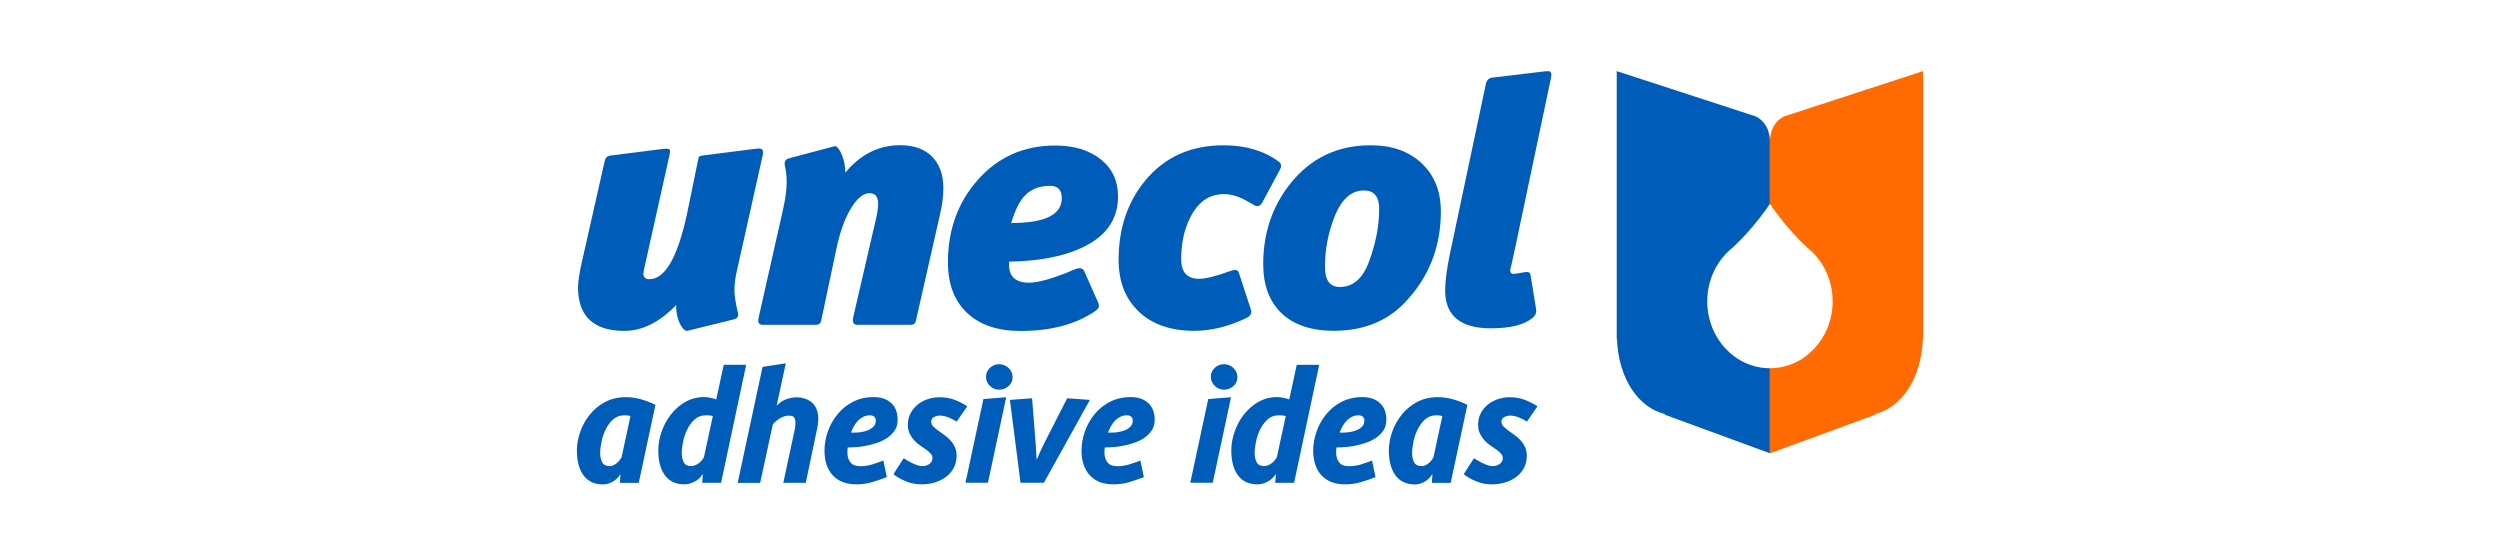
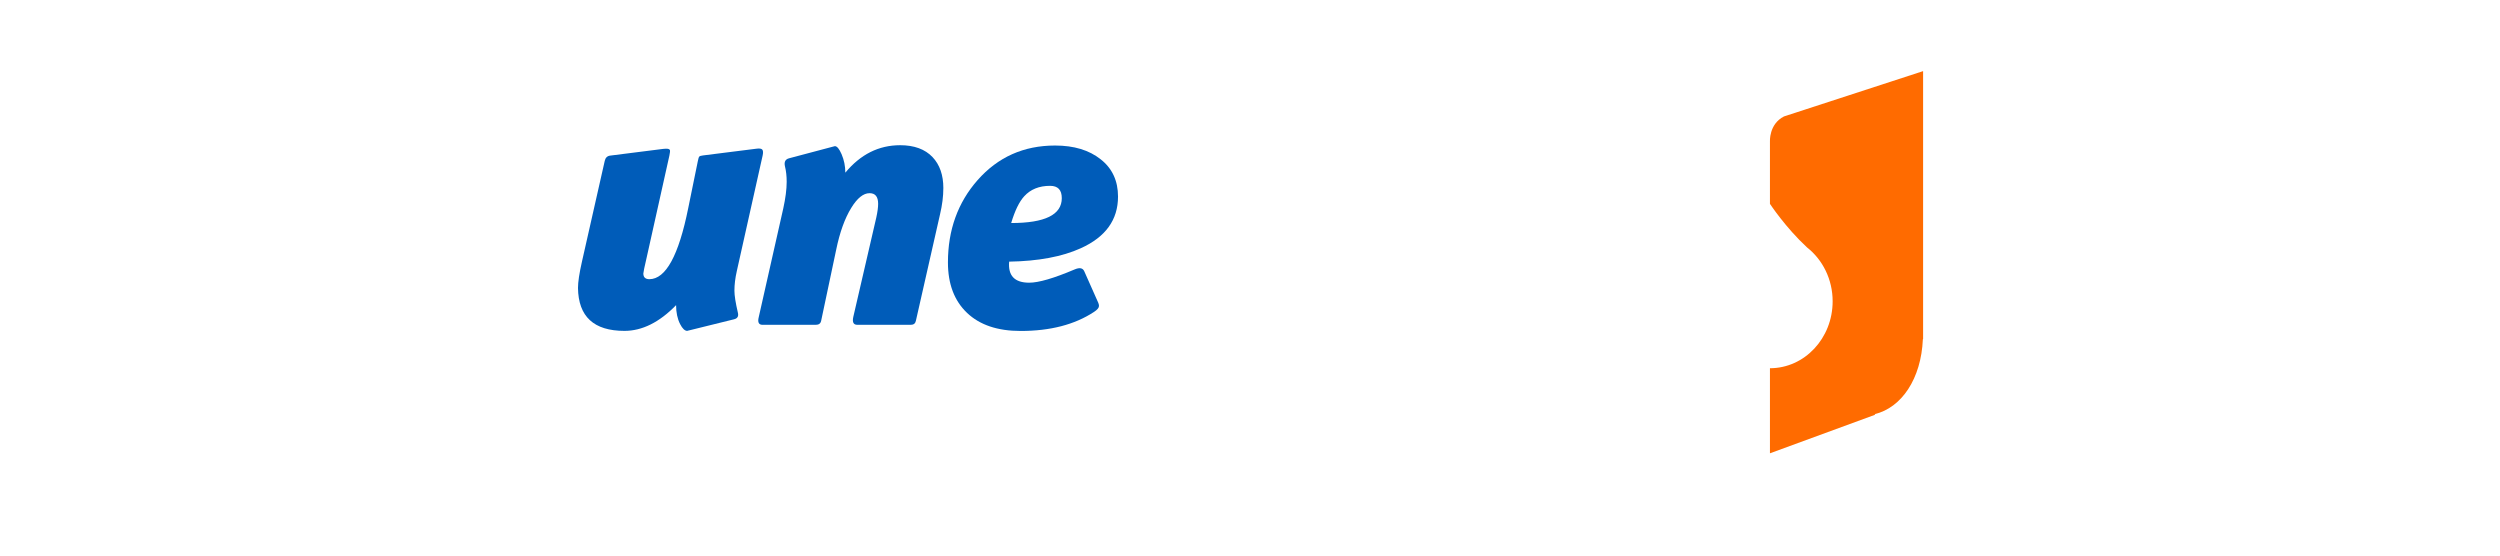
<svg xmlns="http://www.w3.org/2000/svg" id="Capa_1" data-name="Capa 1" viewBox="0 0 270 60">
  <defs>
    <style>
      .cls-1 {
        fill: #005cb9;
      }

      .cls-2 {
        fill: #ff6b00;
      }
    </style>
  </defs>
-   <path class="cls-1" d="M166.048,43.88c-.413-.27-.859-.497-1.348-.691s-1.044-.286-1.676-.286c-.421,0-.834.067-1.238.202s-.766.328-1.078.573c-.32.253-.573.564-.775.935-.202.371-.295.8-.295,1.272,0,.371.067.691.202.96s.295.505.488.716.404.396.64.547c.236.16.446.303.64.446s.354.278.488.43c.135.143.202.303.202.48,0,.27-.109.48-.328.64s-.472.236-.766.236c-.152,0-.32-.025-.497-.084-.185-.059-.362-.126-.547-.219-.185-.084-.354-.177-.531-.278-.168-.101-.32-.185-.446-.27l-1.103,1.727c.387.303.842.564,1.373.775.531.219,1.086.32,1.684.32.48,0,.943-.067,1.398-.202.455-.135.851-.328,1.204-.59s.632-.581.842-.969c.211-.379.312-.834.312-1.339,0-.362-.067-.682-.202-.96-.135-.278-.303-.522-.514-.741-.202-.219-.421-.404-.657-.564s-.455-.32-.657-.472-.371-.303-.505-.446-.202-.303-.202-.463c0-.236.093-.404.286-.514s.413-.168.657-.168c.295,0,.606.067.943.202s.623.286.867.446l1.137-1.651ZM154.821,49.379c-.177.312-.379.556-.615.716s-.455.244-.649.244c-.413,0-.691-.135-.834-.413-.143-.27-.219-.615-.219-1.019,0-.295.042-.665.135-1.129.084-.463.227-.901.43-1.331.202-.43.463-.8.8-1.12.337-.312.75-.472,1.238-.472.093,0,.194,0,.303.008s.227.034.362.076l-.952,4.438ZM158.476,43.728c-.455-.236-.96-.43-1.499-.59-.547-.16-1.12-.244-1.727-.244-.817,0-1.558.177-2.207.522-.649.345-1.204.8-1.651,1.364-.455.556-.8,1.179-1.036,1.861-.244.682-.362,1.348-.362,2.013,0,1.154.244,2.047.724,2.695s1.179.969,2.106.969c.328,0,.657-.093.994-.27s.615-.446.851-.809h.034l-.067.91h2.038l1.802-8.422ZM149.035,43.534c-.463-.43-1.095-.648-1.903-.648-.842,0-1.6.177-2.257.522-.665.345-1.221.8-1.668,1.364-.455.556-.792,1.179-1.027,1.861-.236.682-.354,1.348-.354,2.013,0,1.154.303,2.047.901,2.695.606.648,1.457.969,2.56.969.573,0,1.129-.076,1.668-.236s1.07-.337,1.6-.547l-.371-1.794c-.396.16-.809.303-1.221.43-.413.126-.842.185-1.272.185-.488,0-.851-.135-1.061-.413-.219-.27-.328-.615-.328-1.019,0-.084,0-.168.008-.27s.017-.202.025-.32l.531-.017c.126,0,.337-.017.632-.042s.623-.084.985-.16.733-.177,1.112-.312c.379-.135.733-.312,1.044-.531.32-.219.573-.488.783-.8.202-.312.303-.691.303-1.137,0-.766-.227-1.364-.691-1.794M144.681,46.726c.084-.244.185-.48.32-.707.126-.227.278-.421.438-.59.168-.168.354-.303.564-.413.211-.101.446-.16.699-.16.236,0,.404.051.497.16.101.101.152.236.152.387,0,.27-.076.488-.236.657-.16.168-.354.303-.581.396s-.463.16-.716.202c-.244.042-.463.059-.649.059l-.488.008ZM137.901,49.379c-.177.312-.396.556-.657.716s-.497.244-.691.244c-.413,0-.691-.135-.834-.413-.143-.27-.219-.615-.219-1.019,0-.295.042-.665.135-1.129.084-.463.227-.901.43-1.331.202-.43.463-.8.8-1.12.337-.312.75-.472,1.238-.472.093,0,.211,0,.354.008s.278.034.404.076l-.96,4.438ZM142.475,39.399h-2.426l-.809,3.748c-.143-.067-.345-.135-.623-.185s-.505-.076-.691-.076c-.741,0-1.415.177-2.021.522-.606.345-1.129.8-1.567,1.364s-.766,1.179-1.002,1.861c-.236.682-.354,1.348-.354,2.013,0,1.154.236,2.047.724,2.695.48.648,1.179.969,2.106.969.328,0,.674-.093,1.044-.27s.674-.446.901-.809h.034l-.067.91h2.038l2.712-12.743ZM132.949,42.903l-2.459.194-1.937,9.037h2.426l1.971-9.231ZM133.514,40.157c-.084-.168-.194-.312-.328-.438-.135-.118-.286-.219-.463-.286-.177-.067-.354-.101-.547-.101-.379,0-.699.135-.985.396-.278.261-.421.59-.421.985,0,.194.042.379.118.539s.185.312.32.438c.135.126.286.227.455.295.168.067.345.101.539.101.371,0,.707-.126,1.002-.387.295-.253.438-.59.438-.994-.008-.194-.051-.379-.126-.547M124.013,43.534c-.463-.43-1.095-.648-1.903-.648-.842,0-1.6.177-2.257.522-.665.345-1.221.8-1.668,1.364-.455.556-.792,1.179-1.027,1.861-.236.682-.354,1.348-.354,2.013,0,1.154.303,2.047.901,2.695.606.648,1.457.969,2.56.969.573,0,1.129-.076,1.668-.236.539-.16,1.07-.337,1.6-.547l-.371-1.794c-.396.16-.809.303-1.221.43-.413.126-.842.185-1.272.185-.488,0-.851-.135-1.061-.413-.219-.27-.328-.615-.328-1.019,0-.084,0-.168.008-.27s.017-.202.025-.32l.531-.017c.126,0,.337-.017.632-.042s.623-.084.985-.16.733-.177,1.112-.312.733-.312,1.044-.531c.32-.219.573-.488.783-.8.202-.312.303-.691.303-1.137,0-.766-.227-1.364-.691-1.794M119.668,46.726c.084-.244.185-.48.32-.707.126-.227.278-.421.438-.59.16-.168.354-.303.564-.413.211-.101.446-.16.699-.16.236,0,.404.051.497.16.101.101.152.236.152.387,0,.27-.076.488-.236.657-.16.168-.354.303-.581.396-.227.093-.463.16-.716.202-.244.042-.463.059-.648.059l-.488.008ZM117.714,43.189l-2.459-.177-2.375,4.657c-.084.152-.168.328-.261.522-.084.16-.177.362-.278.598-.109.236-.219.505-.354.809h-.034c-.025-.303-.042-.573-.051-.809-.008-.236-.025-.438-.034-.598-.008-.194-.025-.371-.034-.522l-.371-4.657-2.392.177,1.145,8.944h2.527l4.969-8.944ZM108.668,42.903l-2.459.194-1.937,9.037h2.426l1.971-9.231ZM109.233,40.157c-.084-.168-.194-.312-.328-.438-.135-.118-.286-.219-.463-.286-.177-.067-.354-.101-.547-.101-.379,0-.699.135-.985.396-.278.261-.421.59-.421.985,0,.194.042.379.118.539s.185.312.32.438c.135.126.286.227.455.295.168.067.345.101.539.101.371,0,.707-.126,1.002-.387.295-.253.438-.59.438-.994-.008-.194-.051-.379-.126-.547M104.466,43.88c-.413-.27-.859-.497-1.348-.691s-1.044-.286-1.676-.286c-.421,0-.834.067-1.238.202s-.766.328-1.078.573c-.312.253-.573.564-.775.935-.202.371-.303.8-.303,1.272,0,.371.067.691.202.96.135.27.303.505.488.716.194.211.404.396.64.547.236.16.446.303.64.446s.354.278.488.43c.135.143.202.303.202.48,0,.27-.109.48-.328.64s-.472.236-.766.236c-.152,0-.32-.025-.497-.084-.185-.059-.362-.126-.547-.219-.185-.084-.354-.177-.531-.278-.168-.101-.32-.185-.446-.27l-1.103,1.727c.387.303.842.564,1.373.775.531.219,1.086.32,1.684.32.48,0,.943-.067,1.398-.202.446-.135.851-.328,1.204-.59s.632-.581.842-.969c.211-.379.32-.834.32-1.339,0-.362-.067-.682-.202-.96-.135-.278-.303-.522-.514-.741-.202-.219-.421-.404-.657-.564s-.455-.32-.657-.472-.379-.303-.514-.446-.202-.303-.202-.463c0-.236.093-.404.286-.514.194-.109.413-.168.657-.168.295,0,.606.067.943.202s.623.286.867.446l1.145-1.651ZM96.254,43.534c-.463-.43-1.095-.648-1.903-.648-.842,0-1.6.177-2.257.522-.665.345-1.221.8-1.668,1.364-.455.556-.792,1.179-1.027,1.861-.236.682-.354,1.348-.354,2.013,0,1.154.303,2.047.901,2.695.606.648,1.457.969,2.56.969.573,0,1.129-.076,1.668-.236.539-.16,1.07-.337,1.6-.547l-.371-1.794c-.396.16-.809.303-1.221.43-.413.126-.842.185-1.272.185-.488,0-.842-.135-1.061-.413-.219-.27-.328-.615-.328-1.019,0-.084,0-.168.008-.27s.017-.202.025-.32l.531-.017c.126,0,.337-.017.632-.042s.623-.084.985-.16.733-.177,1.112-.312.733-.312,1.044-.531c.312-.219.573-.488.783-.8.202-.312.303-.691.303-1.137,0-.766-.227-1.364-.691-1.794M91.909,46.726c.084-.244.185-.48.32-.707.126-.227.278-.421.438-.59.16-.168.354-.303.564-.413.211-.101.446-.16.699-.16.236,0,.404.051.505.16.101.101.152.236.152.387,0,.27-.076.488-.236.657-.16.168-.354.303-.581.396-.227.093-.463.16-.716.202-.244.042-.463.059-.648.059l-.497.008ZM88.253,46.271c.126-.606.16-1.12.084-1.541-.067-.421-.219-.766-.438-1.036-.219-.27-.497-.463-.825-.59-.328-.126-.682-.194-1.053-.194-.354,0-.716.067-1.086.202-.379.135-.716.354-1.019.674h-.034l.985-4.548-2.51.387-2.687,12.524h2.426l1.373-6.333c.261-.286.539-.514.842-.682.303-.16.59-.244.859-.244.118,0,.227.008.345.034.109.025.202.084.27.185.067.101.109.253.126.455.008.202-.017.488-.084.842l-1.23,5.735h2.426l1.23-5.87ZM76.025,49.379c-.177.312-.396.556-.657.716-.261.16-.497.244-.691.244-.413,0-.691-.135-.834-.413-.143-.27-.219-.615-.219-1.019,0-.295.042-.665.135-1.129.084-.463.227-.901.43-1.331.202-.43.463-.8.8-1.12.337-.312.75-.472,1.238-.472.093,0,.211,0,.354.008s.278.034.404.076l-.96,4.438ZM80.589,39.399h-2.426l-.809,3.748c-.143-.067-.345-.135-.623-.185s-.505-.076-.691-.076c-.741,0-1.415.177-2.021.522s-1.129.8-1.567,1.364c-.43.556-.766,1.179-1.002,1.861-.236.682-.354,1.348-.354,2.013,0,1.154.236,2.047.724,2.695.48.648,1.179.969,2.106.969.328,0,.674-.093,1.044-.27.371-.177.674-.446.901-.809h.034l-.067.91h2.038l2.712-12.743ZM67.131,49.379c-.177.312-.379.556-.615.716s-.455.244-.648.244c-.413,0-.691-.135-.834-.413-.143-.27-.219-.615-.219-1.019,0-.295.042-.665.135-1.129.084-.463.227-.901.43-1.331.202-.43.463-.8.8-1.12.337-.312.75-.472,1.238-.472.093,0,.194,0,.312.008.109.008.227.034.362.076l-.96,4.438ZM70.786,43.728c-.455-.236-.96-.43-1.499-.59-.547-.16-1.12-.244-1.727-.244-.817,0-1.558.177-2.207.522s-1.204.8-1.651,1.364c-.455.556-.8,1.179-1.036,1.861-.244.682-.362,1.348-.362,2.013,0,1.154.244,2.047.724,2.695s1.179.969,2.106.969c.328,0,.657-.093.994-.27s.615-.446.851-.809h.034l-.067.91h2.038l1.802-8.422Z" />
  <path class="cls-2" d="M207.695,36.62V7.682l-15.025,4.893c-1.642.834-1.516,2.729-1.516,2.729v6.712c.025.034,1.684,2.56,4.017,4.716,1.668,1.314,2.754,3.428,2.754,5.811,0,3.992-3.032,7.226-6.771,7.226v9.188l11.37-4.169-.059-.059c2.906-.699,5.02-3.815,5.205-8.094l.025-.017Z" />
-   <path class="cls-1" d="M191.146,15.304s.126-1.895-1.516-2.729l-15.025-4.893v28.938l.025.008c.185,4.278,2.299,7.395,5.205,8.094l-.059.059,11.37,4.169v-9.18c-3.739,0-6.763-3.234-6.763-7.226,0-2.383,1.086-4.489,2.754-5.811,2.333-2.156,3.992-4.683,4.009-4.716v-6.712h0Z" />
  <path class="cls-1" d="M82.358,16.828l-2.779,12.431c-.177.775-.261,1.482-.261,2.131,0,.531.126,1.322.371,2.367.101.396-.034.632-.404.724l-4.632,1.145c-.312.076-.455.109-.43.109-.261,0-.522-.244-.775-.741-.286-.564-.43-1.246-.43-2.038-1.802,1.853-3.664,2.779-5.575,2.779-3.31,0-4.977-1.541-5.02-4.632,0-.64.143-1.592.43-2.855l2.459-10.873c.076-.345.278-.539.615-.573l5.719-.724c.101-.008.185-.017.261-.017.244-.008.396.034.446.152.025.084.008.286-.059.59l-2.459,11.033c-.236,1.011-.354,1.583-.354,1.701,0,.404.219.615.648.615,1.777,0,3.175-2.569,4.203-7.689l1.036-5.07c.051-.261.101-.421.152-.48s.185-.101.404-.126l5.744-.724c.345-.051.564-.017.657.093.101.118.109.337.034.674" />
  <path class="cls-1" d="M101.88,20.323c0,.876-.118,1.811-.354,2.813l-2.611,11.513c-.059.286-.244.43-.539.43h-5.794c-.404,0-.547-.278-.43-.834l2.485-10.738c.135-.615.202-1.12.202-1.499,0-.766-.312-1.145-.926-1.145-.665,0-1.331.531-1.979,1.592-.691,1.12-1.238,2.628-1.625,4.514l-1.625,7.681c-.059.286-.253.43-.573.43h-5.761c-.404,0-.547-.278-.404-.834l2.645-11.723c.244-1.112.371-2.072.371-2.889,0-.606-.059-1.162-.185-1.668-.109-.472.034-.758.43-.867l4.666-1.238c.185-.051.286-.076.295-.076.236,0,.472.295.724.867.27.632.404,1.297.404,1.996,1.642-1.979,3.613-2.965,5.921-2.965,1.516,0,2.687.43,3.495,1.28.783.825,1.171,1.945,1.171,3.36" />
  <path class="cls-1" d="M114.673,21.401c0-.893-.421-1.331-1.263-1.331-1.188,0-2.114.379-2.796,1.129-.531.581-1.002,1.541-1.406,2.889,3.647,0,5.466-.893,5.466-2.687M120.746,21.233c0,2.51-1.339,4.363-4.017,5.575-2.021.918-4.607,1.398-7.74,1.449-.135,1.516.59,2.274,2.164,2.274,1.027,0,2.67-.48,4.927-1.44.522-.219.859-.152,1.019.202l1.516,3.411c.051.126.076.236.076.337,0,.194-.177.413-.539.648-2.089,1.373-4.725,2.055-7.925,2.055-2.485,0-4.413-.648-5.786-1.954-1.373-1.305-2.063-3.116-2.063-5.449,0-3.504,1.07-6.468,3.2-8.885,2.198-2.493,4.986-3.739,8.372-3.739,2.038,0,3.68.497,4.927,1.491,1.246.977,1.87,2.324,1.87,4.026" />
-   <path class="cls-1" d="M138.23,18.327l-1.87,3.478c-.219.421-.497.547-.834.387-.421-.236-.842-.472-1.263-.707-.716-.345-1.406-.522-2.072-.522-1.592,0-2.805.842-3.647,2.535-.657,1.297-.977,2.788-.977,4.481,0,1.423.64,2.131,1.929,2.131.724,0,1.844-.278,3.352-.834.531-.194.842-.152.943.152l1.297,3.984c.126.404-.017.707-.43.91-1.937.935-3.832,1.406-5.685,1.406-2.527,0-4.523-.691-5.98-2.072-1.457-1.381-2.181-3.242-2.181-5.592,0-3.386.952-6.224,2.855-8.54,2.089-2.552,4.918-3.832,8.498-3.832,2.383,0,4.379.598,5.98,1.794.244.194.278.472.084.842" />
-   <path class="cls-1" d="M148.951,22.53c0-1.305-.556-1.962-1.668-1.962-1.44,0-2.535,1.078-3.31,3.242-.581,1.609-.876,3.276-.876,5.02,0,1.449.531,2.164,1.6,2.164,1.423,0,2.476-.91,3.158-2.737.724-1.954,1.095-3.866,1.095-5.727M155.613,22.824c0,3.891-1.314,7.192-3.942,9.904-1.937,1.996-4.472,2.998-7.622,2.998-2.426,0-4.304-.632-5.634-1.887-1.322-1.263-1.988-3.032-1.988-5.314,0-3.36.985-6.266,2.956-8.725,2.198-2.737,5.078-4.11,8.641-4.11,2.308,0,4.144.648,5.525,1.954s2.063,3.032,2.063,5.18" />
-   <path class="cls-1" d="M167.505,8.423l-3.798,18.015c-.404,1.929-.615,2.821-.615,2.687,0,.312.118.463.354.463.109,0,.497-.059,1.162-.185.421-.076.649.008.682.261l.615,3.756c.051.32-.051.598-.295.834-.893.8-2.417,1.204-4.59,1.204-3.259,0-4.91-1.339-4.944-4.017,0-1.027.168-2.341.497-3.942l3.908-18.461c.084-.379.303-.598.649-.648l5.685-.682c.185-.008.337-.017.446-.017.261.017.345.261.244.733" />
</svg>